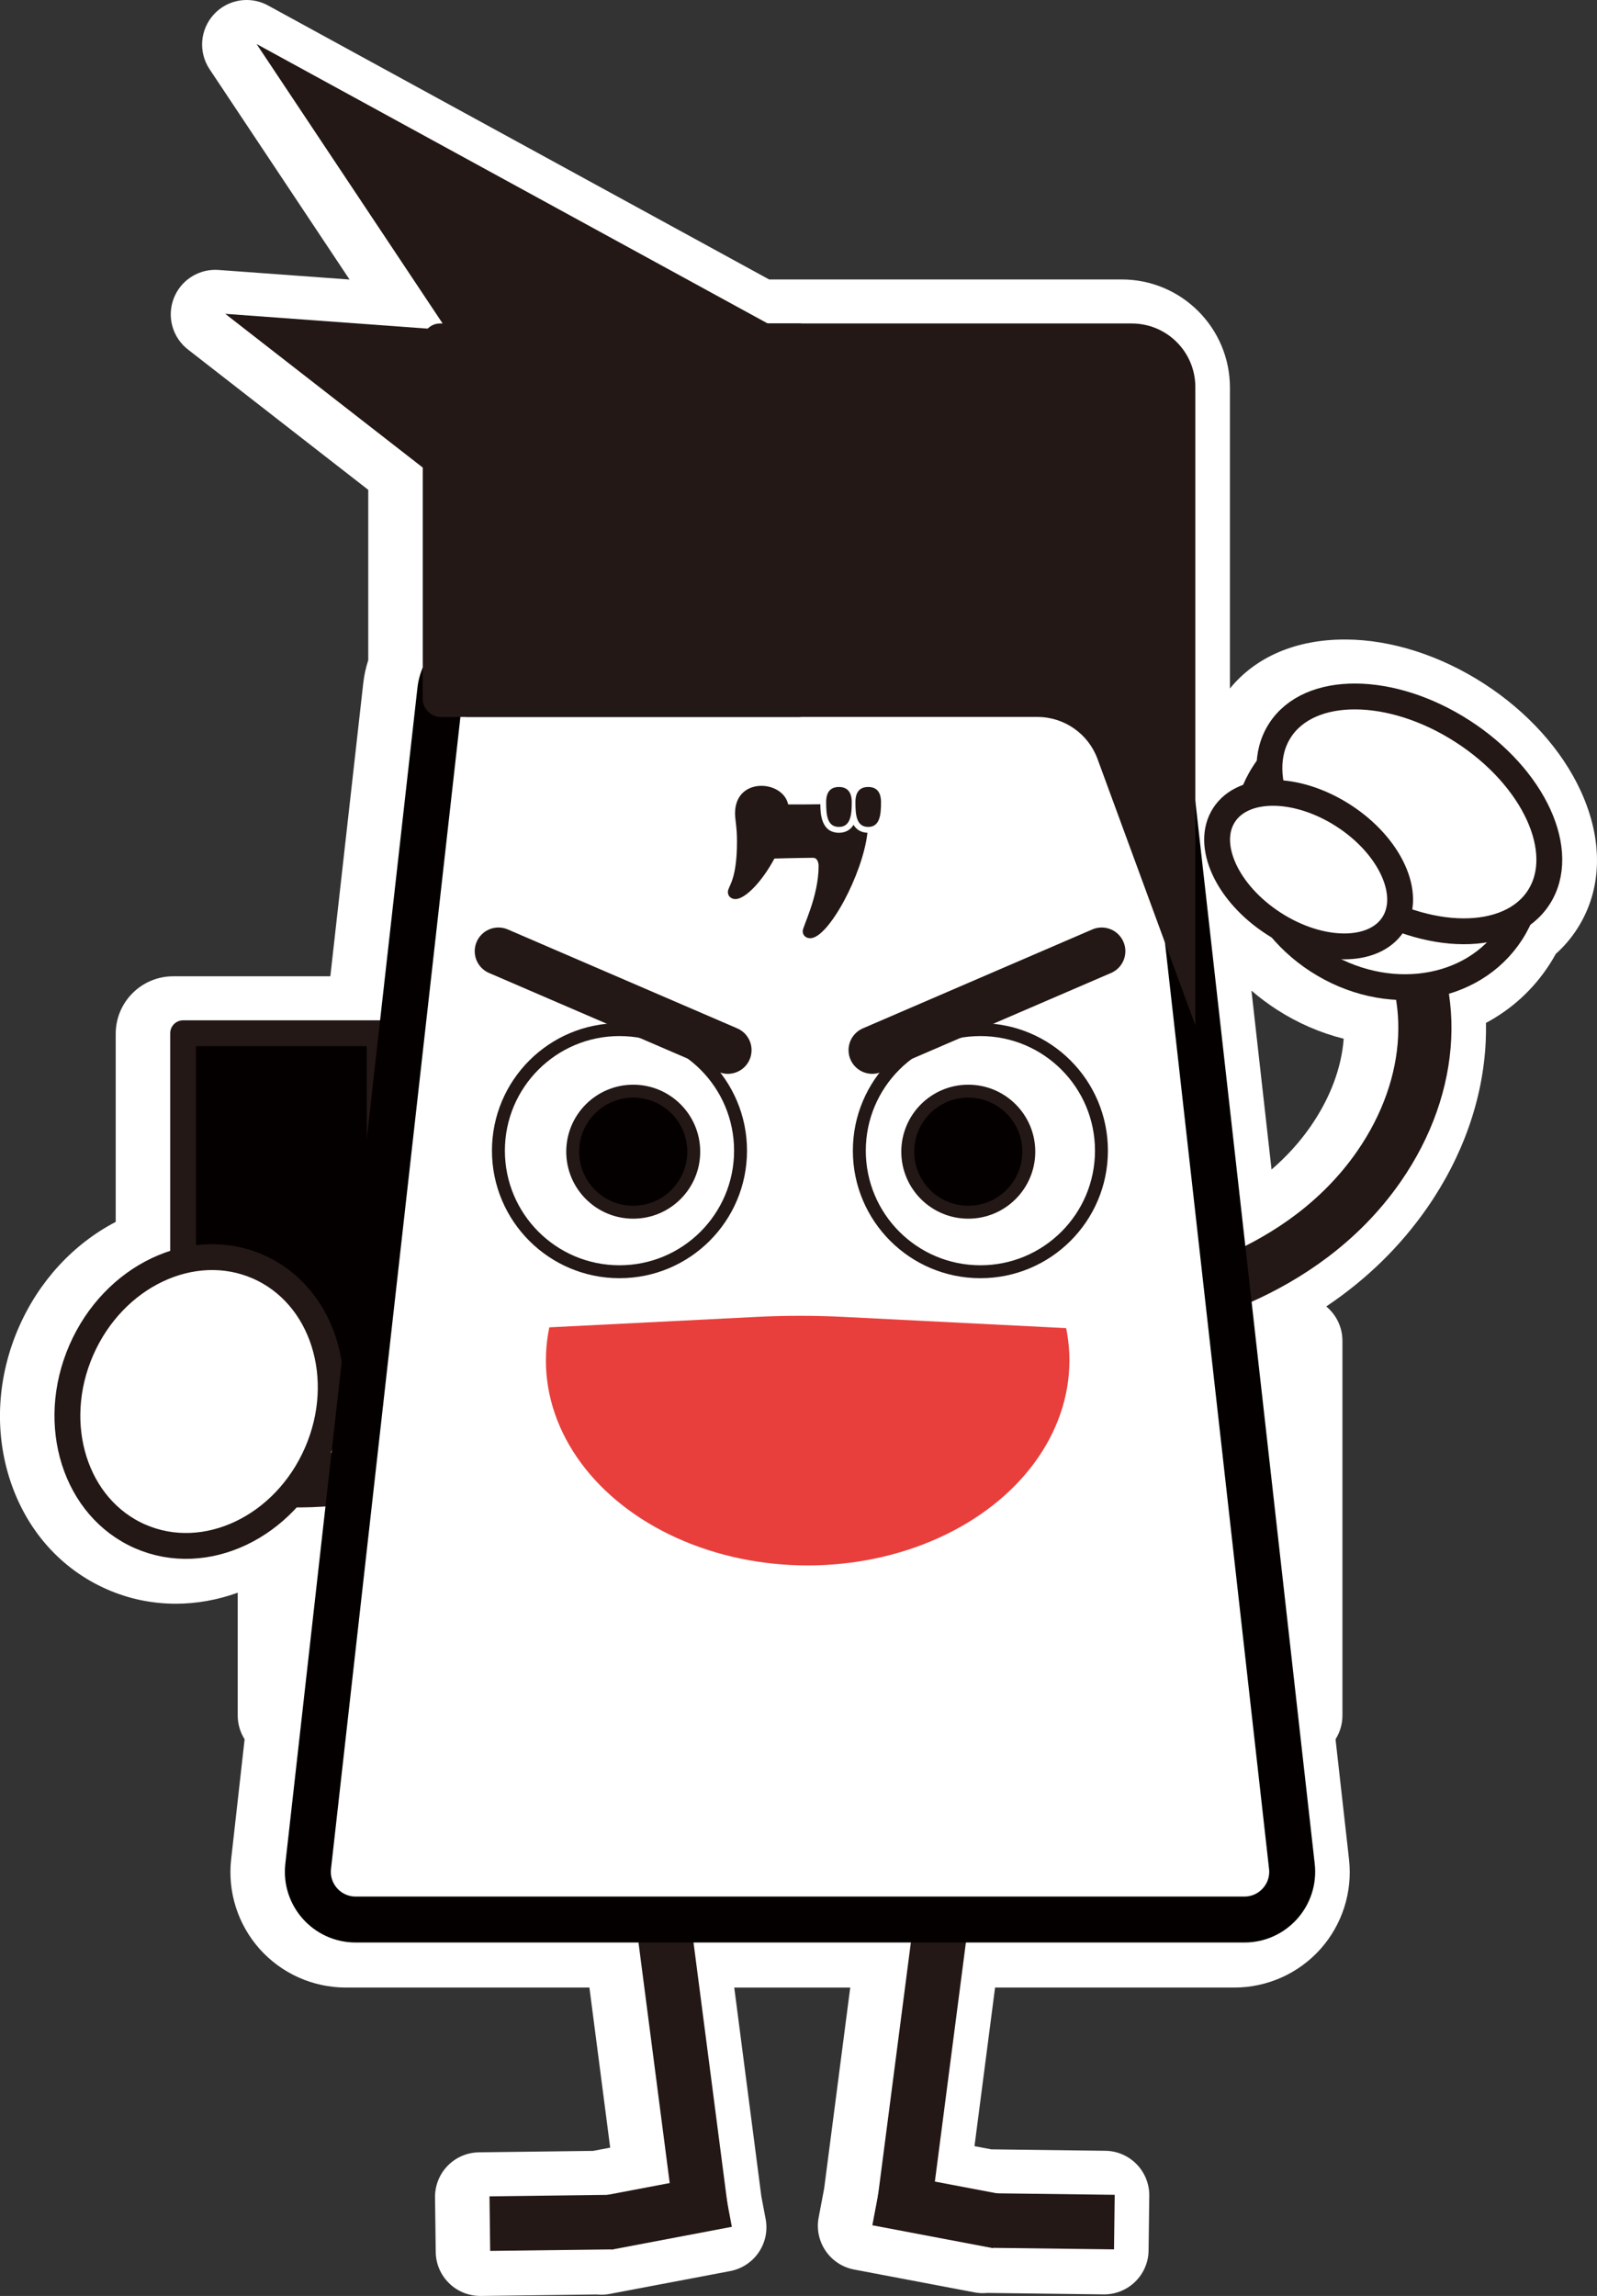
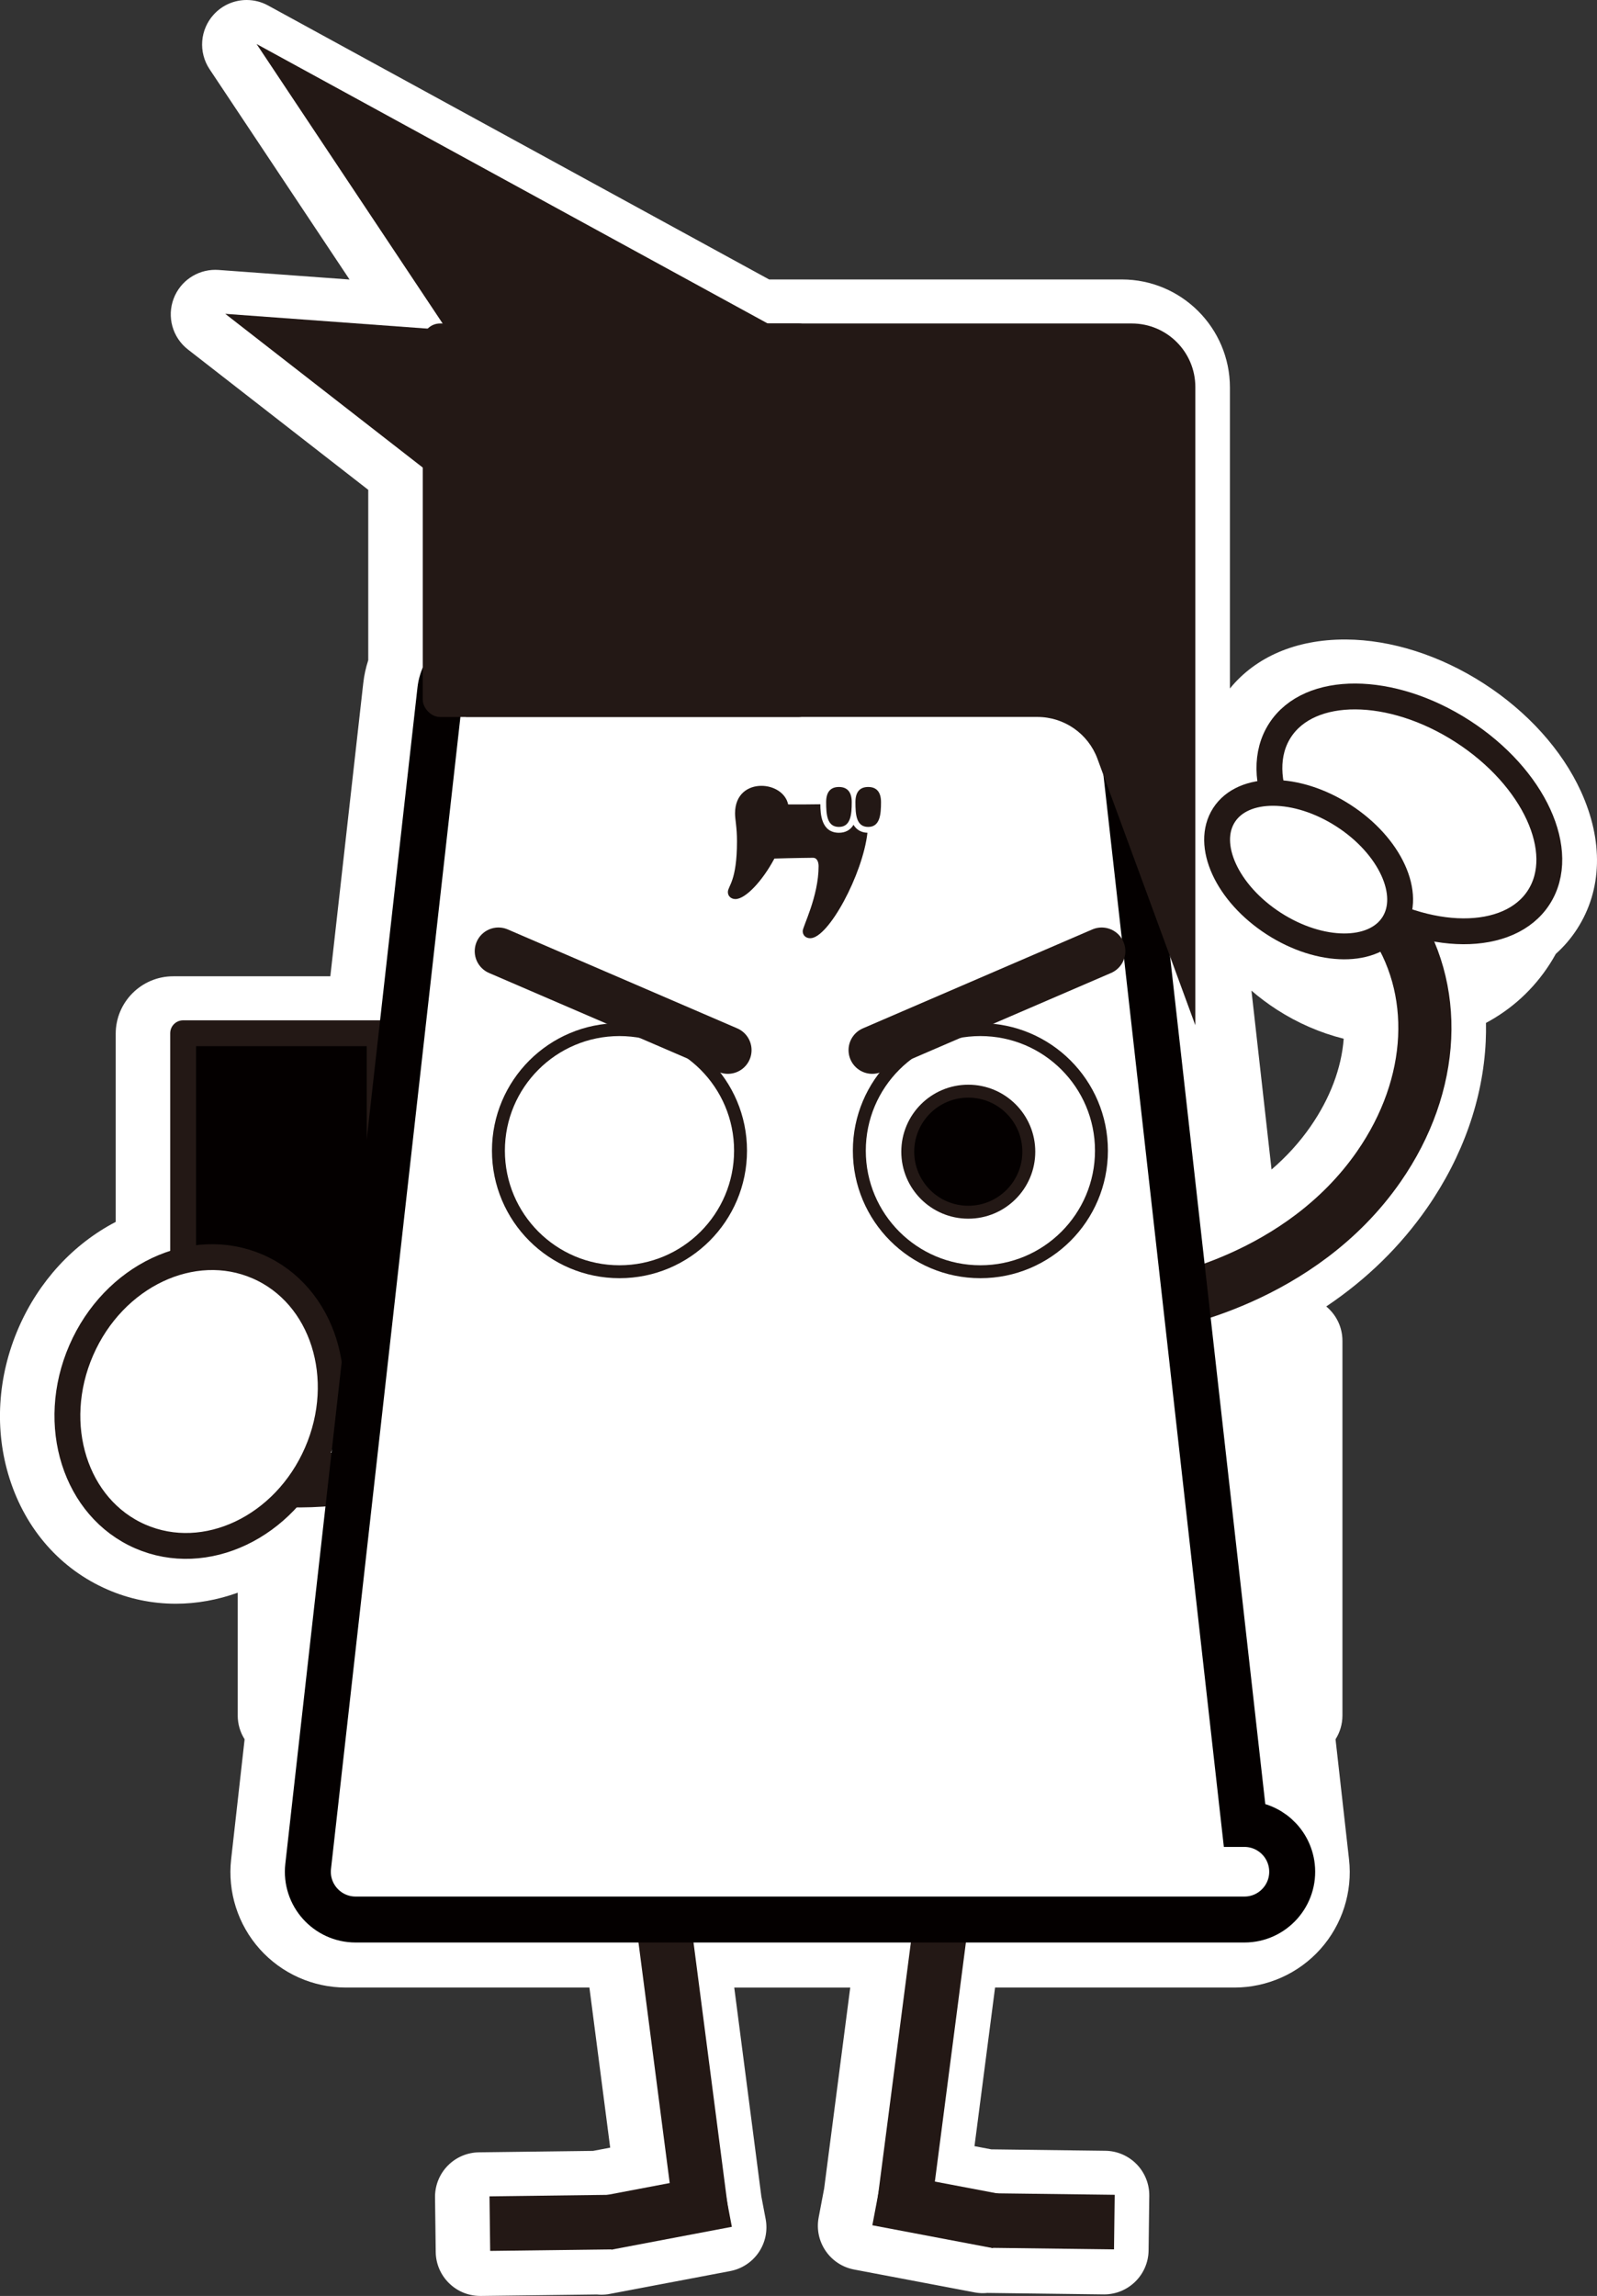
<svg xmlns="http://www.w3.org/2000/svg" id="_レイヤー_2" data-name="レイヤー_2" viewBox="0 0 1111.95 1598.5">
  <rect x="0" y="0" width="1111.95" height="1598.5" fill="#333333" stroke="none" />
  <defs>
    <style>
      .cls-1 {
        stroke-linecap: round;
        stroke-width: 33px;
      }

      .cls-1, .cls-2, .cls-3 {
        stroke-miterlimit: 10;
      }

      .cls-1, .cls-4, .cls-5, .cls-3 {
        fill: none;
      }

      .cls-1, .cls-4, .cls-6, .cls-7, .cls-8, .cls-3, .cls-9 {
        stroke: #231815;
      }

      .cls-10, .cls-2, .cls-8, .cls-9 {
        fill: #fff;
      }

      .cls-2 {
        stroke: #040000;
        stroke-width: 32px;
      }

      .cls-4 {
        stroke-width: 37px;
      }

      .cls-4, .cls-6, .cls-7, .cls-8, .cls-9 {
        stroke-linejoin: round;
      }

      .cls-11 {
        fill: #231815;
      }

      .cls-6, .cls-7 {
        fill: #040000;
      }

      .cls-6, .cls-8 {
        stroke-width: 9px;
      }

      .cls-7, .cls-9 {
        stroke-width: 18px;
      }

      .cls-12 {
        fill: #e83f3c;
      }

      .cls-3 {
        stroke-width: 38px;
      }

      .cls-13 {
        clip-path: url(#clippath);
      }
    </style>
    <clipPath id="clippath">
-       <path class="cls-5" d="M203.47,1194h353.58s353.58,0,353.58,0v-130.42s0-130.42,0-130.42l-323.43-16.31c-20.09-1.01-40.21-1.01-60.3,0l-323.43,16.31v130.42s0,130.42,0,130.42Z" />
-     </clipPath>
+       </clipPath>
  </defs>
  <g id="_編集モード" data-name="編集モード">
    <path class="cls-10" d="M334.37,1598.5c-16.94,0-30.78-13.62-30.99-30.61l-.48-38c-.1-8.22,3.06-16.15,8.8-22.03,5.74-5.89,13.58-9.25,21.8-9.35l79.42-1,11.94-2.26-14.47-111.47h-169.68c-22.82,0-44.64-9.76-59.85-26.77-15.21-17.01-22.47-39.78-19.93-62.46l9.39-83.62c-3.04-4.79-4.8-10.48-4.8-16.58v-85.46c-13.96,5.02-28.54,7.67-43.08,7.67-16.54,0-32.56-3.32-47.6-9.87-32.66-14.21-56.88-41.68-68.2-77.34-10.7-33.71-8.45-70.98,6.33-104.95,14.09-32.38,38.1-58.31,67.6-73.68v-130.99c0-22.06,17.94-40,40-40h109.43l22.93-204.12c.61-5.44,1.78-10.8,3.48-16v-118.56l-125.55-97.72c-10.78-8.39-14.8-22.84-9.89-35.59,4.63-12.04,16.18-19.87,28.92-19.87.75,0,1.51.03,2.27.08l91.23,6.67L145.92,48.18c-7.91-11.87-6.69-27.61,2.95-38.12,6.03-6.58,14.39-10.06,22.87-10.06,5.07,0,10.18,1.24,14.86,3.8l348.93,190.77h245.59c41.49,0,75.24,33.75,75.24,75.24v209.54c17.99-22.08,46.02-34.11,80.02-34.11h.72c31.54.16,65.65,11.04,96.04,30.65,30.39,19.61,54.37,46.2,67.52,74.88,15.9,34.69,14.98,68.79-2.59,96.03-4.14,6.42-9.1,12.22-14.8,17.32-1.37,2.49-2.82,4.92-4.34,7.28-11.18,17.33-26.24,31.14-44.28,40.78.08,4.3.02,8.62-.18,12.95-1.88,40.04-15.96,80.04-40.71,115.69-18.68,26.91-42.23,49.92-70.33,68.78,6.9,5.7,11.27,14.31,11.27,23.91v260.84c0,6.1-1.76,11.78-4.8,16.58l9.39,83.62c2.55,22.68-4.72,45.45-19.92,62.46-15.21,17.02-37.03,26.77-59.85,26.77h-166.68l-14.33,110.44,11.67,2.21,79.43,1c8.22.1,16.06,3.47,21.8,9.36,5.74,5.89,8.91,13.81,8.8,22.03l-.48,38c-.21,16.99-14.05,30.61-30.99,30.61-.13,0-81.25-1.02-81.25-1.02-1.03.1-2.07.16-3.11.16-1.92,0-3.86-.18-5.81-.55l-83.88-15.91c-16.82-3.19-27.87-19.41-24.68-36.23l3.83-20.21,18.16-139.88h-80.76l18.87,145.41,2.99,15.75c1.53,8.08-.21,16.43-4.84,23.23-4.63,6.79-11.77,11.47-19.84,13.01l-83.88,15.91c-1.95.37-3.9.55-5.81.55-1.04,0-2.08-.05-3.1-.16,0,0-81.12,1.02-81.26,1.02ZM885.34,814.25c10.48-9,19.54-18.99,27.11-29.89,13.71-19.75,21.61-40.85,23.13-61.16-16.29-4.08-32.04-10.91-46.54-20.26-6.23-4.02-12.14-8.45-17.69-13.24l13.99,124.55Z" />
    <g>
      <line class="cls-3" x1="462.07" y1="1339.69" x2="488.02" y2="1539.66" />
      <line class="cls-3" x1="655.02" y1="1339.69" x2="629.07" y2="1539.66" />
      <line class="cls-3" x1="422.14" y1="1547.62" x2="506.03" y2="1531.7" />
      <line class="cls-3" x1="341.06" y1="1548.15" x2="426.43" y2="1547.08" />
      <line class="cls-3" x1="694.82" y1="1546.54" x2="610.93" y2="1530.63" />
      <line class="cls-3" x1="775.9" y1="1547.08" x2="690.53" y2="1546.01" />
      <path class="cls-4" d="M312.11,1009.35c-6.9,3.2-94.74,42.35-184.2,6.97-64.63-25.56,61.82-35.94,63.39-95.95" />
      <path class="cls-4" d="M802.84,908.51c7.51-1.16,102.33-17.25,157.19-96.28,39.64-57.09,42.77-124.48,8.19-173.57" />
-       <ellipse class="cls-9" cx="966.14" cy="593.81" rx="89.46" ry="102.47" transform="translate(-56.61 1083.72) rotate(-57.17)" />
      <ellipse class="cls-9" cx="981.29" cy="566.63" rx="68.41" ry="107.21" transform="translate(-26.83 1084.01) rotate(-57.17)" />
      <ellipse class="cls-9" cx="911.15" cy="605.44" rx="44.73" ry="70.1" transform="translate(-91.56 1042.84) rotate(-57.17)" />
      <rect class="cls-7" x="127.51" y="719.37" width="136.85" height="249.22" />
      <ellipse class="cls-9" cx="138.62" cy="975.7" rx="102.47" ry="89.46" transform="translate(-811.36 713.51) rotate(-66.48)" />
-       <path class="cls-2" d="M774.44,450.94h-434.8c-16.94,0-31.17,12.73-33.07,29.56l-92.01,818.94c-2.22,19.72,13.22,36.99,33.07,36.99h618.81c19.85,0,35.28-17.26,33.07-36.99l-92.01-818.94c-1.89-16.83-16.13-29.56-33.07-29.56Z" />
+       <path class="cls-2" d="M774.44,450.94h-434.8c-16.94,0-31.17,12.73-33.07,29.56l-92.01,818.94c-2.22,19.72,13.22,36.99,33.07,36.99h618.81c19.85,0,35.28-17.26,33.07-36.99c-1.89-16.83-16.13-29.56-33.07-29.56Z" />
      <path class="cls-11" d="M832.28,713.82l-68.12-185.45c-6.44-17.54-23.15-29.2-41.83-29.2h-398.09s191.77-90.73,129.55-179.29c-55.93-79.61,45.82,46.64,45.82,46.64,214.31,79.03-197.58-72.23-176.21-112.53,9.43-17.78,28.04-28.77,48.17-28.77h416.47c24.43,0,44.24,19.81,44.24,44.24v444.36Z" />
      <polygon class="cls-11" points="156.84 218.5 461.14 455.36 541.43 246.62 156.84 218.5" />
      <rect class="cls-11" x="294.35" y="225.22" width="273.96" height="273.96" rx="12" ry="12" />
      <polygon class="cls-11" points="178.65 30.65 437.73 419.78 588.84 254.91 178.65 30.65" />
      <path class="cls-11" d="M603.98,579.78c-3.24,28.89-27.13,73.44-39.82,73.44-2.97,0-5.26-1.89-5.26-4.99s11.07-24.03,11.07-45.22c0-2.97-1.21-5.8-3.78-5.8,0,0-14.44.14-27,.54-8.5,15.93-20.25,28.21-27.13,28.21-2.83,0-5.26-1.89-5.26-4.86,0-4.32,6.34-7.42,6.34-35.37,0-9.99-1.35-14.98-1.35-19.44,0-13.5,9.18-19.17,18.36-19.17,8.37,0,16.87,4.72,18.63,12.96,7.83,0,15.66,0,22.41-.13,0,6.48.54,19.84,12.96,19.84,4.46,0,7.96-1.89,10.12-5.53,2.03,3.37,5.27,5.4,9.72,5.53ZM584.14,575.73c-8.37,0-8.91-8.64-8.91-17.28,0-6.62,2.7-10.53,8.91-10.53s8.91,4.05,8.91,10.53c0,8.5-.67,17.28-8.91,17.28ZM604.52,575.73c-8.37,0-8.91-8.64-8.91-17.28,0-6.62,2.7-10.53,8.91-10.53s8.91,4.05,8.91,10.53c0,8.5-.67,17.28-8.91,17.28Z" />
      <circle class="cls-8" cx="431.33" cy="801.13" r="84.29" />
-       <circle class="cls-6" cx="440.9" cy="801.84" r="42.14" />
      <circle class="cls-8" cx="682.62" cy="801.13" r="84.29" />
      <circle class="cls-6" cx="674.19" cy="801.84" r="42.14" />
      <line class="cls-1" x1="347.04" y1="662.26" x2="506.79" y2="731.13" />
      <line class="cls-1" x1="767.06" y1="662.26" x2="607.32" y2="731.13" />
      <g class="cls-13">
        <ellipse class="cls-12" cx="562.35" cy="947.14" rx="182.26" ry="142.76" />
      </g>
    </g>
  </g>
</svg>